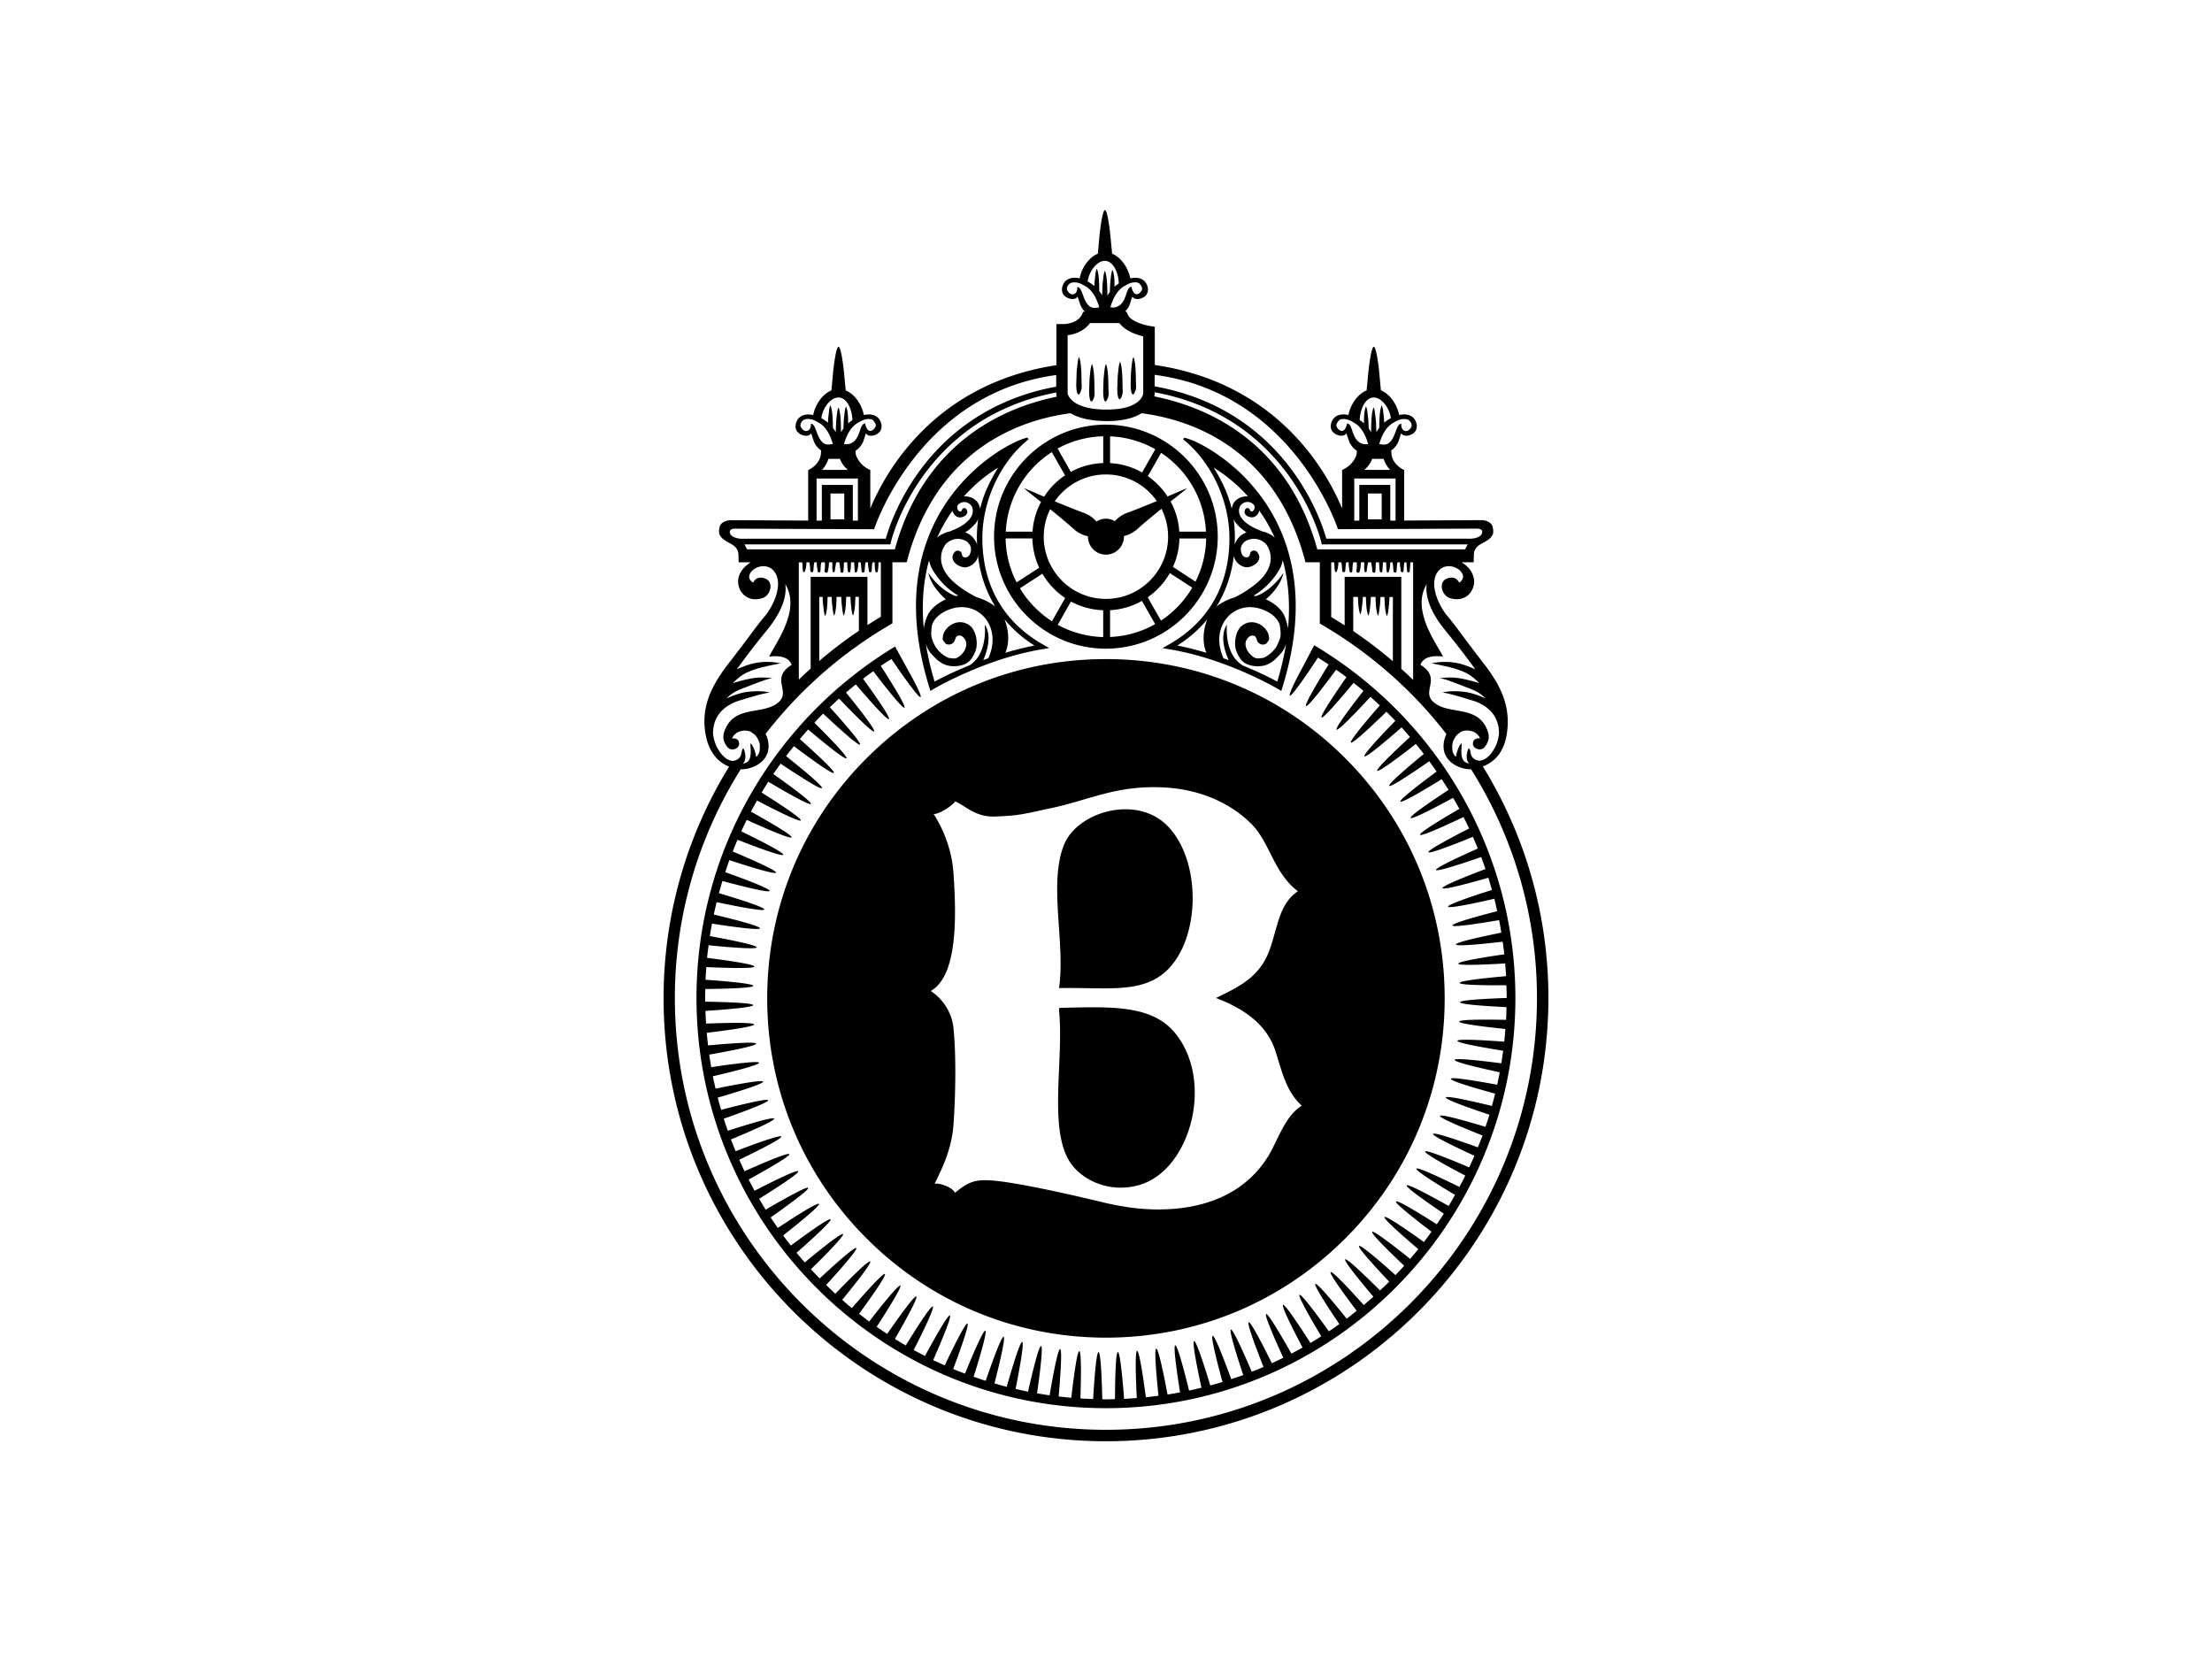
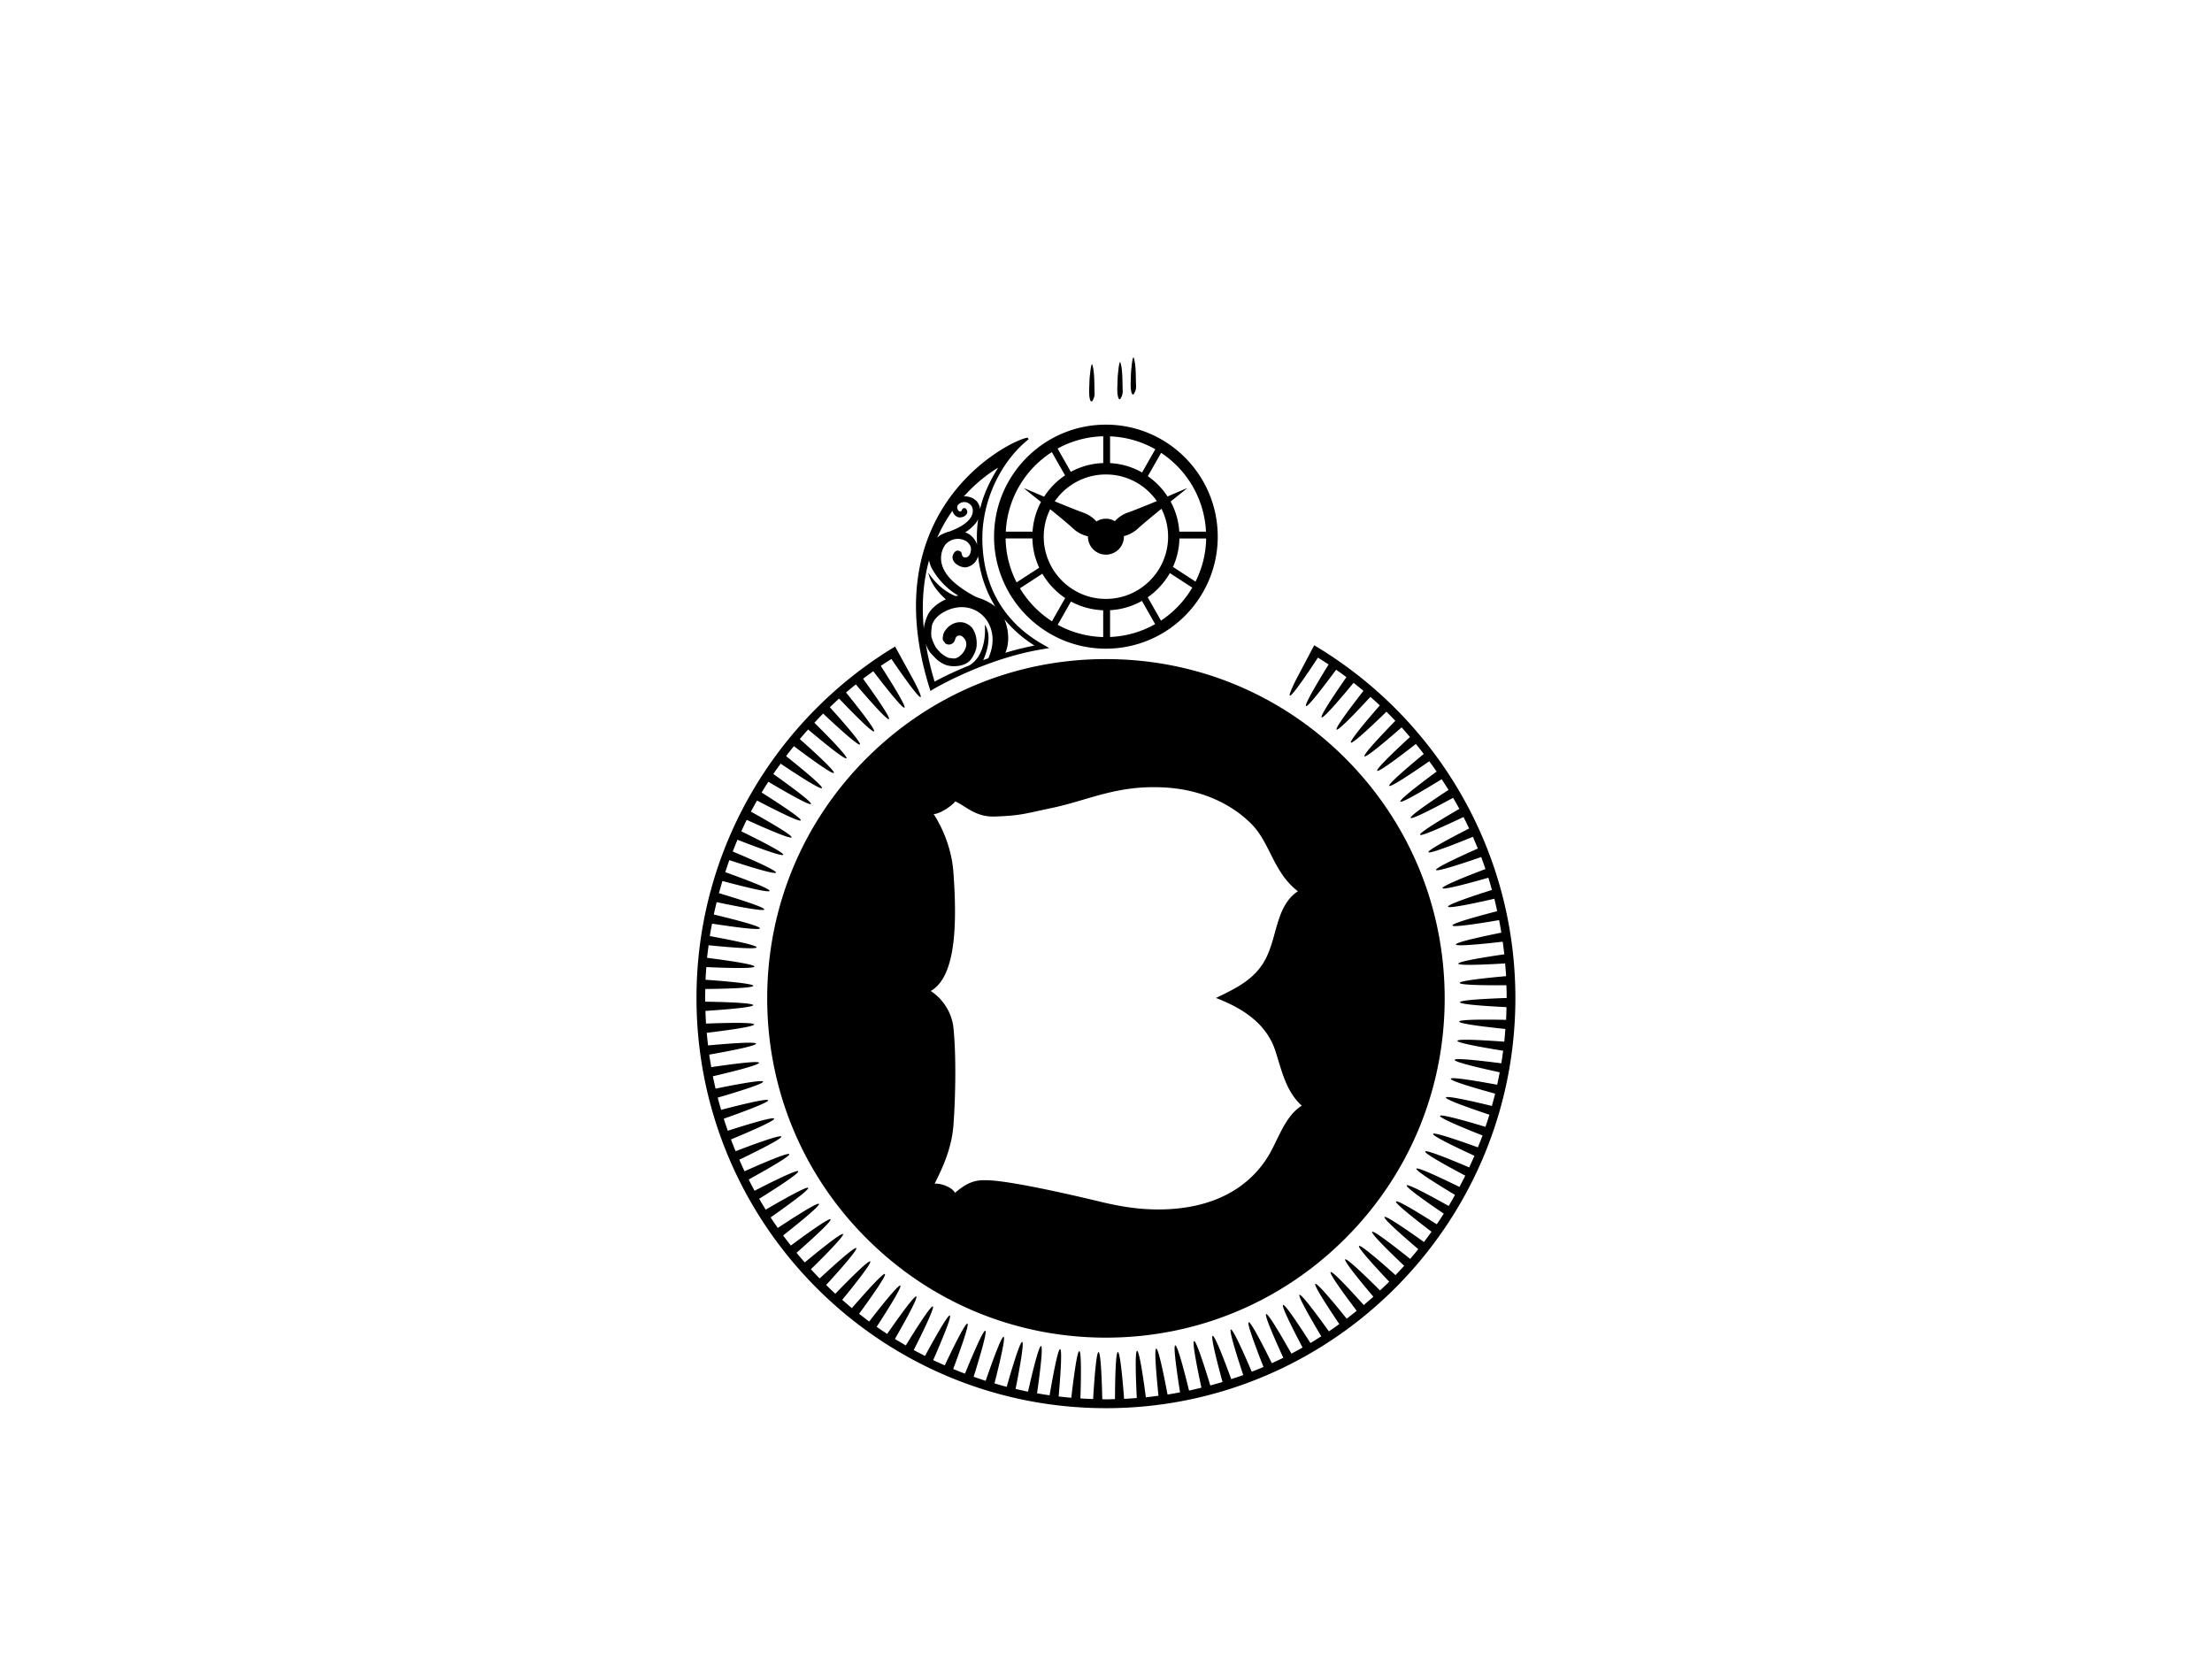
<svg xmlns="http://www.w3.org/2000/svg" width="200" height="150" fill="currentColor" viewBox="0 0 200 150">
-   <path d="M66.979 69.55c1.004.05 2.821-.697 2.468-2.54a2.728 2.728 0 0 0-.222-.66 39.308 39.308 0 0 1 11.463-9.987v-5.527h1.291c2.706-10.435 10.501-12.911 14.813-13.475.663.392 1.668.698 3.2.71l.073.003c1.522 0 2.507-.31 3.151-.713 4.311.56 12.114 3.032 14.82 13.475h1.296v5.543a39.266 39.266 0 0 1 11.447 9.991 2.782 2.782 0 0 0-.214.64c-.353 1.828 1.433 2.579 2.441 2.54a38.778 38.778 0 0 1 5.96 20.697c0 21.519-17.484 39.03-38.973 39.03-21.489 0-38.973-17.511-38.973-39.03a38.8 38.8 0 0 1 5.959-20.697Zm-1.637-1.245c-.52-.567-.778-1.234-.87-1.916-.053-2.3 1.978-2.932 2.476-3.077.594-.17 1.79-.572 2.637-.698 0 0-.655-.218-2.023-.057-.84.1-1.875.597-1.875.597.387-.39.694-.632 1.686-.996.763-.284 1.909-.774 2.465-.84 0 0-.95-.153-1.92.028-.935.176-1.668.425-1.668.425.744-.724 1.093-.95 2.154-1.296.629-.207 2.166-.498 2.166-.498s-1.288-.345-2.756.084a8.946 8.946 0 0 0-1.196.46 69.119 69.119 0 0 1 2.744-3.564c1.817-2.238 1.71-3.645 1.64-4.15.077.118.135.245.188.367.047.092.077.188.108.284a.88.88 0 0 0 .038.11c.027.093.05.185.069.28.008.039.012.077.02.116.045.287.049.583.026.878a3.35 3.35 0 0 1-.02.195 3.315 3.315 0 0 1-.08.452 1.285 1.285 0 0 1-.042.172c-.398 1.549-1.433 2.99-1.77 3.714 0 0 1.038-.195 1.659.234a.984.984 0 0 1 .23.226c.058.08.111.169.15.276a3.79 3.79 0 0 0-.384.28c-1.069.908-.23 1.77-.445 2.564a1.11 1.11 0 0 1-.076.191c-.004.004-.004.012-.008.016-.034.065-.08.134-.134.199a2.47 2.47 0 0 1-.241.218c-.08.058-.161.115-.249.161-1.422.824-3.675.134-4.515 2.296-.257.663-.053 1.062.1 1.31.18.296.314.357.448.4.196.053.625-.016.748-.388.061-.483-.284-.632-.629-.586.315-.824 1.457-.832 1.802-.529l.015.012c.115.11.33.122.62.79.09.198.09.624.035.923-.023.134-.283.56-.303.437a2.871 2.871 0 0 0-.271-.874c-.008-.015-.016-.027-.02-.042a1.043 1.043 0 0 0-.069-.119c-.007-.015-.015-.026-.023-.038a.535.535 0 0 0-.073-.084c-.019-.02-.034-.023-.046-.016-.007.008-.011.039-.011.07v.018c0 .131.03.384.03.66-.003.038-.003.08-.007.118 0 .035 0 .066-.004.104-.023.256-.092.506-.257.659a.806.806 0 0 1-.28.145.702.702 0 0 1-.16.043h-.004c-.008 0-.008-.004-.004-.008.452-.36.122-1.38.038-1.357-.276.074.08.913-.882 1.108-.271.038-.697-.18-.977-.487Zm12.314-14.333v3.062a39.253 39.253 0 0 0-3.583 2.729v-5.791h.307c.007.268.019.525.046.713.023.18.076.896.191 1.015.17-.437.196-1.1.211-1.728h.368c.007.256.02.502.042.678.027.184.077.897.192 1.012.165-.426.195-1.077.21-1.694h.426c.008.256.02.502.042.678.027.184.077.897.192 1.012.16-.426.196-1.077.21-1.694h.388c.008.257.02.502.042.678.027.184.077.897.192 1.012.165-.426.195-1.077.21-1.694h.315v.012Zm-4.361-1.817v8.294c-.364.325-.72.659-1.07 1V50.848h.315c.004.08.011.157.015.241.012.188.016.388.05.571.02.092.142.073.169 0a2.22 2.22 0 0 0 .138-.816h.272l.023.138c.042.214.034.44.069.655.019.13.237.13.257 0 .034-.215.03-.437.068-.655.008-.05.016-.096.02-.138h.234c-.031.253.053.544.072.79.012.164.246.164.254 0 .007-.161.019-.326.03-.487.008-.115.038-.211.05-.307h.322v.023c.02.245.011.487-.03.724-.04.195.244.28.294.084.054-.207.08-.41.096-.62.004-.07.012-.139.016-.212h.29l.012.127c.008.092-.007.195-.011.291-.007.142.023.254.034.391.008.127.184.123.192 0 .023-.23.069-.505.119-.732.004-.026.011-.05.015-.076h.28c0 .03.007.061.011.096.035.24.08.467.089.712.004.15.24.192.264.039.035-.207.035-.41.042-.617.004-.077.012-.154.016-.227h.287a.61.61 0 0 0 .008.085c.007.253.019.494.061.747.02.104.192.104.21 0 .047-.249.055-.49.066-.747.004-.027.004-.058.007-.085h.284c.004.096.011.192.015.292.008.187.012.387.05.57.02.093.138.074.169 0 .1-.237.145-.574.134-.862h.214c.008.054.012.111.024.173.041.214.034.437.068.655.02.13.242.13.257 0 .034-.215.03-.437.065-.655a1.41 1.41 0 0 0 .023-.173h.23c-.023.25.053.533.073.775.011.164.249.164.257 0 .007-.161.022-.326.03-.487.004-.107.035-.2.05-.288h.184a.6.6 0 0 1 .007.085c.008.253.02.494.066.747.019.104.191.104.21 0a4.63 4.63 0 0 0 .065-.747.615.615 0 0 0 .008-.085h.21v4.921c-.41.246-.816.495-1.214.755v-4.365l-5.135.001Zm-5.749-2.487-.233-.445h13.191l.046-.203c.027-.127 2.66-11.203 14.955-13.533v.172c0 .016.011.092.042.207-4.692.959-11.946 4.032-14.64 13.806h-13.36v-.004Zm-1.54-1.449c-.154-.472.544-.418.544-.418l12.486.05c.034-.127 4.005-12.253 16.461-13.943v1.05C83.716 37.135 80.516 47.15 80.087 48.71H66.943c-.21-.023-.808-.108-.938-.49Zm10.328-1.265H75.09V44.62h1.245v2.334Zm-2.502-3.69h3.736v3.809h-.46v-3.227h-2.801v3.227h-.253l-.223-.004v-3.806Zm-.514-4.968s.061.63-.414.679c-.18-.015-.3-.065-.46-.31-.107-.158-.088-.357.057-.544.104-.138.238-.238.564-.238.406 0 .682.172.996.352.79.453 1.127 1.499 1.238 1.905-.299.057-.632.111-.905-.123-.612-.532-.574-1.629-1.076-1.72Zm2.491-2.356c.793 0 1.246 1.134 1.26 2.042a3.384 3.384 0 0 0-.382.3c0-.545-.012-1.082-.18-1.522-.12.118-.165.831-.192 1.015-.034.246-.042.617-.054.974a2.74 2.74 0 0 0-.218.337c-.02-.748-.008-1.686-.223-2.242-.118.118-.168.831-.191 1.015-.038.272-.042.698-.058 1.085-.004.042-.004.088-.004.13a3.556 3.556 0 0 0-.256-.383c-.012-.709-.023-1.53-.219-2.039-.118.119-.165.832-.191 1.016-.02.15-.03.345-.038.552a3.92 3.92 0 0 0-.537-.38c-.02-.01-.042-.019-.061-.03.1-.874.797-1.87 1.544-1.87Zm.858 6.546h-2.341c.33-.36.494-.736.575-.997h1.05c.084.257.284.64.716.997Zm.886-4.247c.314-.18.594-.353.996-.353.326 0 .387.1.49.238.142.184.192.36.089.518-.16.245-.287.306-.464.325-.356-.05-.444-.693-.444-.693-.506.092-.399 1.107-1.016 1.644-.272.234-.59.283-.89.226.112-.406.45-1.456 1.239-1.905Zm18.982-7.933c1.147-.142 1.748-.724 2.016-1.096h2.66c.529.72 1.556 1.058 2.154 1.203v5.162c-.004.058-.177 1.457-3.308 1.457h-.069c-3.05-.02-3.422-1.284-3.457-1.46v-5.266h.004Zm.87-4.365s.062.628-.413.678c-.18-.015-.3-.065-.46-.307-.104-.157-.085-.356.057-.544.107-.138.238-.237.564-.237.402 0 .685.172.996.352.79.452 1.127 1.499 1.238 1.905-.3.057-.633.115-.905-.123-.613-.537-.575-1.636-1.076-1.724Zm2.488-2.354c.793 0 1.245 1.135 1.261 2.04a3.483 3.483 0 0 0-.383.298c0-.544-.008-1.08-.177-1.521-.118.118-.169.831-.191 1.015-.035.246-.043.613-.054.97a4.003 4.003 0 0 0-.222.337c-.016-.747-.008-1.682-.223-2.242-.115.118-.165.831-.191 1.015-.038.273-.042.698-.058 1.085-.004.042-.004.089-.004.13a3.594 3.594 0 0 0-.256-.383c-.012-.709-.023-1.525-.215-2.035-.119.119-.169.832-.192 1.016-.023.15-.03.341-.042.552a3.537 3.537 0 0 0-.54-.38c-.02-.011-.043-.019-.062-.03.108-.874.805-1.867 1.549-1.867Zm1.747 2.292c.315-.18.594-.352.997-.352.322 0 .383.1.486.237.146.188.192.36.089.522-.161.245-.288.306-.464.322-.356-.05-.445-.694-.445-.694-.502.092-.398 1.108-1.011 1.644a1.032 1.032 0 0 1-.893.226c.114-.406.452-1.453 1.241-1.905Zm24.298 28.093v5.817a39.9 39.9 0 0 0-3.583-2.732v-3.082h.426c.015.58.053 1.17.207 1.568.118-.119.168-.832.195-1.016.019-.15.031-.345.038-.556h.28c.012.617.046 1.265.211 1.694.119-.118.169-.831.192-1.011a7.65 7.65 0 0 0 .042-.679h.425c.012.617.047 1.265.211 1.694.115-.118.169-.831.192-1.011.023-.177.034-.422.042-.679h.364c.015.625.046 1.292.211 1.728.119-.118.168-.835.195-1.015a8.43 8.43 0 0 0 .043-.713h.31l-.001-.007Zm-4.361-1.817v4.388a42.37 42.37 0 0 0-1.215-.755v-4.94h.276c.004.08.008.157.015.241.008.188.012.388.05.571.02.092.138.073.169 0 .088-.226.138-.536.138-.816h.268c.008.046.016.088.023.138.042.214.034.44.065.655.019.13.238.13.257 0 .034-.215.031-.437.069-.655.004-.05.015-.096.019-.138h.234c-.027.253.053.544.069.79.011.164.245.164.256 0 .008-.161.02-.326.031-.487.004-.115.035-.211.05-.307h.322v.023c.019.245.015.487-.031.724-.038.195.245.28.295.084a3.37 3.37 0 0 0 .096-.62c.004-.07.012-.139.016-.212h.291l.011.127c.008.092-.007.195-.011.291-.008.142.023.254.034.391.008.127.184.123.196 0a5.39 5.39 0 0 1 .118-.732c.004-.026.012-.05.016-.076h.276l.011.096c.031.24.081.467.089.712.004.15.241.192.268.039.031-.207.031-.41.038-.617.004-.077.011-.154.015-.227h.292c0 .027.004.058.004.085.007.253.019.494.065.747.019.104.191.104.211 0 .042-.249.053-.49.065-.747 0-.027.004-.058.004-.085h.287c0 .096.008.192.011.292.012.187.016.387.054.57.019.093.138.074.169 0 .096-.237.142-.574.134-.862h.214c.008.054.012.111.023.173.042.214.031.437.069.655.02.13.238.13.257 0 .031-.215.031-.437.065-.655.011-.062.019-.115.023-.173h.23c-.023.25.057.533.073.775.011.164.249.164.253 0 .011-.161.023-.326.031-.487.007-.107.034-.2.049-.288h.18a.601.601 0 0 1 .008.085c.011.253.019.494.065.747.019.104.192.104.211 0a5.94 5.94 0 0 0 .065-.747c0-.027.004-.058.007-.085h.25v10.632a35.962 35.962 0 0 0-1.07-1v-8.32h-5.123ZM104.403 35.61v-.142c12.376 2.292 15.035 13.43 15.062 13.552l.046.203h13.192l-.238.445h-13.36c-2.713-9.839-10.052-12.89-14.74-13.828.031-.119.034-.207.038-.23Zm-.004-1.72c12.541 1.64 16.538 13.83 16.569 13.957l12.486-.05s.702-.053.544.419c-.126.383-.724.47-.942.486h-13.138c-.43-1.563-3.649-11.631-15.518-13.77l-.001-1.043Zm20.528 13.064h-1.246V44.62h1.246v2.334Zm-2.48-3.69h3.733v3.805l-.226.004h-.25v-3.227h-2.801v3.227h-.456v-3.81Zm-.651-4.99s-.089.64-.445.693c-.18-.02-.303-.08-.464-.325-.107-.158-.057-.334.085-.518.107-.138.164-.238.49-.238.406 0 .686.173 1 .353.786.452 1.127 1.499 1.238 1.905-.302.057-.62.011-.889-.227-.617-.532-.513-1.551-1.015-1.643Zm2.41-2.334c.744 0 1.441.996 1.549 1.866-.02.012-.043.02-.062.031a3.533 3.533 0 0 0-.541.379 6.367 6.367 0 0 0-.038-.552c-.027-.184-.076-.897-.195-1.015-.192.51-.2 1.33-.215 2.039-.1.126-.188.256-.26.383 0-.042 0-.089-.004-.13-.016-.388-.02-.817-.058-1.085-.023-.18-.077-.897-.192-1.016-.214.56-.203 1.495-.222 2.242a2.761 2.761 0 0 0-.218-.337c-.012-.356-.02-.724-.054-.973-.027-.18-.077-.897-.196-1.016-.168.44-.176.977-.176 1.522a3.068 3.068 0 0 0-.383-.3c.023-.9.472-2.038 1.265-2.038Zm1.48 6.546h-2.342c.433-.357.632-.736.717-.997h1.046c.081.26.249.633.579.997Zm1.264-4.6c.322 0 .46.1.563.238.146.184.161.387.058.544-.161.246-.283.292-.46.31-.475-.049-.414-.678-.414-.678-.506.092-.464 1.188-1.081 1.725-.268.233-.605.18-.904.122.111-.406.452-1.456 1.238-1.904.318-.188.594-.357 1-.357Zm3.695 19.071c.667.824 1.598 1.966 2.744 3.564a9.035 9.035 0 0 0-1.196-.46c-1.468-.429-2.752-.084-2.752-.084s1.537.291 2.166.498c1.061.345 1.406.571 2.149 1.296 0 0-.728-.25-1.663-.425-.969-.18-1.92-.027-1.92-.027.552.065 1.698.559 2.465.84.989.367 1.295.608 1.682.995 0 0-1.039-.498-1.878-.597-1.365-.161-2.02.057-2.02.057.847.127 2.039.529 2.633.698.499.145 2.534.777 2.476 3.077-.092.682-.349 1.35-.866 1.916-.265.284-.648.487-.916.468h-.004c-.019-.004-.042.007-.057.004-.962-.196-.606-1.031-.882-1.108-.084-.023-.41.993.042 1.357.004.004.004.007-.007.007 0 0-.004 0-.008-.004-.007 0-.019-.004-.034-.004h-.004a2.841 2.841 0 0 1-.153-.046.743.743 0 0 1-.242-.134c-.157-.142-.222-.371-.253-.613-.042-.364.012-.755.012-.927v-.016c0-.03-.004-.06-.012-.068-.007-.008-.027 0-.046.019-.008.004-.011.011-.019.02a.452.452 0 0 0-.058.076c-.007.011-.011.02-.019.03-.062.096-.13.234-.192.395v.004c-.073.192-.138.41-.168.632-.02.12-.28-.303-.303-.436-.046-.269-.05-.617.011-.836.008-.027.012-.065.023-.088.238-.54.422-.652.544-.733.012-.007.019-.01.031-.019l.012-.011c.011-.008.022-.02.034-.027.329-.318 1.502-.318 1.82.517-.349-.05-.694.104-.632.587.126.375.556.445.751.387.138-.038.268-.103.448-.399.149-.249.356-.647.1-1.31-.851-2.19-3.151-1.453-4.569-2.33a2.86 2.86 0 0 1-.214-.15 2.047 2.047 0 0 1-.218-.196.98.98 0 0 1-.211-.368h-.004c-.249-.8.632-1.675-.449-2.598-.046-.039-.088-.077-.141-.111a3.933 3.933 0 0 0-.246-.17.979.979 0 0 1 .165-.299c.065-.08.138-.145.218-.203.618-.429 1.656-.233 1.656-.233-.31-.656-1.196-1.909-1.656-3.296-.003-.012-.007-.023-.007-.031a6.183 6.183 0 0 1-.149-.548 4.397 4.397 0 0 1-.05-.25l-.034-.206c-.008-.065-.012-.13-.02-.196a3.693 3.693 0 0 1 .027-.897c.008-.03.012-.065.016-.095a2.604 2.604 0 0 1 .103-.387 3.04 3.04 0 0 1 .295-.655c-.061.502-.164 1.909 1.649 4.147Zm-30.653 73.355c22.06 0 40.008-17.975 40.008-40.07a39.813 39.813 0 0 0-5.929-20.944c1.211-.456 1.966-1.472 2.185-3.043.229-1.67-.1-3.116-1.016-4.683l-.015-.043s-.008-.004-.023-.015a14.165 14.165 0 0 0-1.023-1.487c-1.871-2.41-2.583-3.48-3.315-4.33-.64-.752-1.568-2.534-1.024-3.73.545-1.195 2.02-.835 2.384-.08.238.498-.295.797-.295.797s-.276-.728-1.138-.356c-.759.325-.433 1.532.318 1.755.843.249 1.326-.046 1.571-.222.249-.18.97-1.008.376-2.12-.176-.334-.502-.652-.901-.905h1.089l.015-.67c.015-.617.422-.87.809-1.07 1.1-.57.969-.965.904-1.402-.084-.586-.904-.667-.904-.667l-7.109.038v-4.58h-.023c-1.073-.52-1.123-1.406-1.123-1.414l-.023-.352a1.83 1.83 0 0 0 .59-.663c.096-.18.261-.801.315-.878.276.43 1.077.154 1.295-.218.092-.161.218-.506-.042-.974-.253-.456-.805-.61-1.445-.463-.18-.936-.817-1.89-1.648-2.227l-.157-1.706s-.227-2.234-.487-2.234c-.261 0-.491 2.296-.491 2.296l-.157 1.648c-.828.34-1.464 1.291-1.644 2.223-.636-.142-1.192.011-1.441.463-.261.468-.142.813-.042.974.218.371 1.019.647 1.295.218.054.077.215.697.314.878.169.31.391.544.637.693l-.019.322c-.004.031-.25.958-1.304 1.415h-.011v3.491c-1.399-3.369-5.844-11.344-16.936-12.977v-3.46l-.441-.066c-.421-.065-1.697-.383-1.989-1.004l-.141-.295h-.123a1.98 1.98 0 0 0 .356-.475c.096-.18.261-.801.31-.878.276.43 1.081.154 1.296-.218.096-.161.218-.506-.042-.974-.25-.456-.805-.605-1.441-.463-.18-.931-.813-1.886-1.644-2.227l-.158-1.644S100.166 19 99.905 19c-.257 0-.487 2.234-.487 2.234l-.157 1.706c-.828.341-1.468 1.292-1.644 2.227-.64-.142-1.192.011-1.445.463-.257.468-.134.813-.042.974.218.368 1.02.647 1.295.218.054.077.219.698.315.878.1.188.226.349.36.479l-.154.004-.141.299c-.016.03-.4.82-1.775.82h-.517v3.717c-11 1.667-15.422 9.585-16.825 12.95v-3.48h-.012c-1.053-.456-1.299-1.38-1.303-1.414l-.022-.322c.245-.15.467-.383.636-.693.096-.18.257-.801.31-.878.276.43 1.077.154 1.296-.218.095-.161.218-.506-.042-.974-.254-.456-.805-.61-1.445-.464-.177-.935-.813-1.885-1.64-2.222l-.158-1.648s-.23-2.296-.49-2.296c-.257 0-.488 2.234-.488 2.234l-.157 1.706c-.831.34-1.468 1.291-1.648 2.227-.636-.142-1.192.011-1.44.463-.261.468-.139.813-.043.974.218.372 1.02.647 1.296.218.053.077.214.697.314.878.157.291.364.513.59.663l-.023.352c0 .008-.046.89-1.123 1.414h-.023v4.58l-7.113-.038s-.82.08-.908.667c-.062.437-.196.831.908 1.403.384.199.794.456.809 1.069l.015.67h1.089c-.399.254-.725.571-.905.905a1.655 1.655 0 0 0 .376 2.12c.25.18.728.47 1.572.222.75-.219 1.073-1.43.318-1.755-.866-.368-1.138.356-1.138.356s-.537-.303-.296-.797c.36-.755 1.84-1.12 2.384.08.544 1.196-.383 2.978-1.023 3.73-.733.854-1.445 1.919-3.32 4.33a15.73 15.73 0 0 0-1.026 1.49.103.103 0 0 0-.016.012l-.007.027c-.931 1.572-1.276 3.028-1.02 4.695.188 1.218.775 2.518 2.15 3.058A39.845 39.845 0 0 0 60 90.247c-.016 22.09 17.932 40.065 39.992 40.065Z" />
-   <path d="M112.835 44.88a1.62 1.62 0 0 0-.82.165c-.065.03-.287.2-.337.257-.046.053-.119.168-.161.233-.073.12-.131.357-.142.395-.007.027-.004.058-.007.084-.299-1.276-.832-2.44-1.633-3.732a14.01 14.01 0 0 1 3.1 2.598Zm.579.851c.08.191-.058.544-.268.51-.142-.023-.131-.223-.234-.272-.115-.058-.261-.05-.337.126-.015.038-.046.115-.046.165-.016.418.559.567.797.502a.787.787 0 0 0 .536-.59 14.12 14.12 0 0 1 1.388 2.433c-.115-.103-.203-.164-.222-.184-.092-.076-.571-.291-.69-.325-.066-.02-.131-.027-.196-.042-.038-.016-.065-.031-.107-.05-2.51-.954-2.02-2.123-1.867-2.307.468-.53.982-.234 1.024-.2.057.046.168.111.222.234Zm2.568 4.929c.482 1.755.701 3.813.471 6.193-.004-.046-.004-.089-.011-.134-.062-.357-.23-.955-.456-1.303-.361-.56-.951-.966-1.53-1.227.445-.383 1.353-1.276 1.591-2.407 0 0-.927 1.526-2.468 2.116a3.403 3.403 0 0 0-.245-.038c1.701-.99 2.441-2.537 2.483-2.633.077-.2.126-.387.165-.567Zm-.499 10.972c-.498-.284-1.682-.886-3.273-1.521l.142.046c-1.709-1.035-1.418-3.683-1.418-3.683-.747 1.119-.031 2.805.165 3.215-.154-.057-.314-.111-.475-.169-1.372-3.05 1.196-5.61 3.901-4.246.56.28.985.674 1.169 1.173.023.057.161.828.054 1.222a4.42 4.42 0 0 1-.372.855c-.352.487-.755.797-1.169.966-.138-.004-.356.05-.517.042-.322-.015-.732-.383-.912-.724-.081-.15-.426-.786.214-1.273.115-.087.341-.099.464-.01.172.122.157.398.306.563.223.245.533.237.759.084.108-.188.196-.207.227-.395.015-.096-.027-.23-.031-.295-.035-.322-.387-.85-.912-1.08-.985-.438-1.637.26-1.737.394a2.322 2.322 0 0 0-.299.648c-.095.345-.13.824-.053 1.18.073.334.341.912.663 1.192.552.483 1.541.502 2.073.314a2.69 2.69 0 0 0 .744-.425c.119-.096.582-.583.682-.702.127-.157.284-.432.403-.77a26.364 26.364 0 0 1-.798 3.399Zm-3.947-14.713.057.13c.031.062.104.176.158.242.272.337.61.632.958.843-.23.084-.368.176-.391.191a1.812 1.812 0 0 0-.682.913c.007-.192.015-.387.015-.583 0-.62-.034-1.192-.115-1.736Zm.023 3.33a.698.698 0 0 0 .038.165c.138.437.59.824 1.081.874.406.042 1.311-.372 1.169-1.05-.02-.08-.089-.2-.127-.257-.18-.264-.421-.234-.59-.111-.153.107-.077.448-.307.506-.49.13-.666-.48-.628-.824.031-.276.241-.468.322-.556.057-.065.931-.648 1.843.092.315.253 1.211 1.71-.398 3.326-.686.69-1.732 1.311-2.33 1.599a5.034 5.034 0 0 0-1.641.824c.84-1.35 1.365-2.89 1.568-4.587Zm-2.48 8.773a29.183 29.183 0 0 0-2.629-.655 11.373 11.373 0 0 0 2.713-2.372c-.371.896-.49 2.084-.084 3.027Zm2.081-10.367c0 4.2-1.839 7.547-5.45 9.605l-.601.34.682.116c5.189.866 9.746 3.568 9.792 3.595l.268.164.092-.303c5.166-16.606-7.818-22.585-8.888-22.585l-.08.138c2.595 2.074 4.185 5.611 4.185 8.93ZM95.846 91.127c-.104.016-.096.142-.089.268.445 4.427-.981 10.613.981 13.671.993 1.549 3.519 2.901 6.336 2.058 4.549-1.364 6.722-9.301 3.211-13.674-2.134-2.656-5.932-2.419-10.44-2.323Zm-.092-1.786c3.844-.084 6.883.445 9.102-1.073 3.717-2.537 3.993-10.375.625-13.67-2.802-2.741-8.087-1.193-9.279 1.79-1.422 3.536.146 8.871-.448 12.953Zm1.789-53.667h.02c.091-.138.26-.402.241-.782-.042-.778.015-1.946-.234-2.602-.118.119-.164.832-.191 1.016-.039.268-.043.693-.058 1.084-.02.468-.02.981.13 1.25.058-.016.058.026.092.034Zm2.434.628h.02c.091-.137.26-.398.241-.781-.043-.774.015-1.947-.234-2.603-.119.12-.169.832-.192 1.016-.038.268-.042.697-.057 1.085-.02.467-.02.98.13 1.253.057-.023.057.023.092.03Z" />
  <path d="M99.992 127.322c20.412 0 37.023-16.634 37.023-37.076 0-13.56-7.313-25.437-18.19-31.902l-1.644 3.112c-.375.759-.647 1.383-.559 1.437.184.118 1.866-2.403 2.541-3.434.322.203.648.41.966.62-.648 1.043-2.223 3.63-2.043 3.76.18.131 1.985-2.288 2.721-3.284.315.218.629.44.932.67-.702 1.009-2.415 3.5-2.243 3.638.169.138 2.101-2.17 2.89-3.124.299.238.602.479.893.724-.759.974-2.591 3.354-2.43 3.503.161.15 2.212-2.042 3.059-2.959.287.253.571.51.85.775-.816.93-2.767 3.204-2.613 3.357.153.157 2.318-1.92 3.211-2.786.272.268.541.544.805.82-.866.889-2.936 3.043-2.79 3.207.145.17 2.422-1.793 3.357-2.61.257.284.51.575.755.87-.916.844-3.097 2.879-2.959 3.047.138.173 2.514-1.655 3.496-2.422.245.299.479.602.712.904-.957.79-3.246 2.707-3.123 2.883.126.18 2.594-1.51 3.618-2.223.23.31.452.62.667.935-1.001.736-3.392 2.526-3.277 2.71.119.184 2.671-1.365 3.733-2.02.211.322.421.64.621.966-1.035.678-3.53 2.338-3.423 2.53.108.19 2.74-1.216 3.837-1.813.191.33.383.662.563 1-1.073.62-3.648 2.142-3.552 2.338.095.199 2.801-1.066 3.928-1.602.176.341.345.686.509 1.035-1.107.563-3.755 1.94-3.675 2.138.085.203 2.859-.912 4.017-1.383.153.352.299.705.445 1.058-1.135.505-3.856 1.732-3.779 1.935.069.207 2.908-.759 4.085-1.165.134.36.257.72.384 1.084-1.165.441-3.944 1.518-3.883 1.725.062.211 2.951-.598 4.147-.94.115.365.218.737.322 1.105-1.188.375-4.02 1.295-3.97 1.51.049.214 2.977-.433 4.189-.713.091.368.176.748.256 1.123-1.203.31-4.082 1.073-4.043 1.291.038.215 2.989-.272 4.216-.483.076.376.141.755.199 1.135-1.219.245-4.132.85-4.105 1.069.027.214 2.989-.107 4.231-.253.054.38.104.759.146 1.142-1.23.176-4.174.625-4.159.843.016.215 2.982.058 4.232-.019.034.383.069.762.088 1.15-1.238.11-4.2.394-4.197.613.004.218 2.971.218 4.224.21.012.384.027.763.027 1.15-1.242.042-4.216.165-4.224.384-.007.218 2.947.383 4.205.444-.008.383-.016.77-.035 1.15-1.245-.027-4.219-.065-4.238.153-.023.219 2.924.544 4.173.67-.03.384-.057.767-.1 1.15-1.241-.091-4.204-.295-4.238-.08-.031.214 2.893.701 4.135.897a31.78 31.78 0 0 1-.165 1.138c-1.238-.16-4.181-.525-4.223-.31-.046.214 2.851.858 4.077 1.123a33.45 33.45 0 0 1-.229 1.127c-1.227-.23-4.143-.752-4.197-.541-.053.21 2.806 1.016 4.013 1.345-.092.372-.192.744-.295 1.112-1.215-.296-4.093-.978-4.159-.767-.065.207 2.749 1.165 3.936 1.56-.111.368-.233.732-.356 1.096-1.196-.36-4.032-1.196-4.113-.993-.076.203 2.683 1.319 3.849 1.775-.135.36-.281.716-.422 1.073-1.177-.426-3.963-1.418-4.051-1.215-.088.195 2.602 1.456 3.741 1.977-.154.353-.315.702-.476 1.051-1.149-.491-3.878-1.633-3.978-1.438-.099.192 2.507 1.595 3.622 2.181-.169.345-.345.686-.525 1.023-1.123-.552-3.783-1.839-3.894-1.652-.111.188 2.411 1.725 3.491 2.372-.187.338-.371.671-.57 1.001-1.093-.613-3.683-2.043-3.798-1.863-.119.18 2.307 1.848 3.353 2.557-.207.322-.414.648-.632.962-1.062-.675-3.557-2.239-3.687-2.062-.127.172 2.204 1.97 3.211 2.736a30.82 30.82 0 0 1-.686.928c-1.023-.732-3.426-2.426-3.564-2.261-.138.165 2.093 2.088 3.055 2.905-.238.303-.487.594-.736.885-.985-.789-3.288-2.606-3.434-2.449-.149.158 1.978 2.204 2.893 3.07-.256.287-.521.563-.785.843-.935-.843-3.139-2.786-3.296-2.633-.157.15 1.862 2.315 2.728 3.227-.272.272-.552.533-.831.794-.889-.89-2.986-2.951-3.147-2.81-.164.142 1.729 2.411 2.545 3.373-.283.257-.575.51-.87.755-.835-.935-2.821-3.116-2.993-2.982-.172.134 1.598 2.499 2.357 3.503-.299.238-.598.483-.905.713-.785-.977-2.656-3.273-2.836-3.146-.18.122 1.46 2.583 2.166 3.629-.311.226-.621.452-.94.663-.724-1.016-2.472-3.415-2.656-3.304-.184.115 1.319 2.668 1.966 3.749a30.65 30.65 0 0 1-.977.609c-.671-1.054-2.288-3.545-2.476-3.445-.191.107 1.177 2.744 1.763 3.855-.333.188-.666.372-1.008.548-.613-1.084-2.088-3.667-2.284-3.576-.199.092 1.031 2.817 1.552 3.952-.345.172-.69.333-1.038.49-.549-1.115-1.89-3.783-2.093-3.698-.203.08.882 2.878 1.341 4.039-.352.154-.709.292-1.065.429-.487-1.146-1.679-3.882-1.886-3.813-.207.069.724 2.936 1.12 4.116-.361.131-.725.25-1.089.368-.421-1.165-1.468-3.975-1.679-3.913-.211.061.564 2.974.893 4.17-.364.111-.735.214-1.107.314-.357-1.184-1.25-4.055-1.464-4.009-.215.05.402 3.001.663 4.212-.368.092-.744.18-1.119.261-.292-1.196-1.027-4.124-1.25-4.086-.214.038.242 3.016.437 4.243-.376.072-.751.145-1.131.199-.226-1.207-.808-4.178-1.023-4.151-.218.023.077 3.028.203 4.262-.379.049-.759.103-1.142.142-.157-1.219-.575-4.216-.793-4.2-.219.011-.088 3.023-.027 4.265-.379.027-.762.057-1.146.077-.092-1.227-.345-4.239-.564-4.236-.218 0-.256 3.02-.26 4.258-.272.004-.537.02-.812.02-.116 0-.227-.008-.338-.012-.026-1.226-.115-4.25-.337-4.262-.218-.011-.417 3.009-.49 4.247a55.26 55.26 0 0 1-1.15-.054c.042-1.226.119-4.258-.1-4.277-.218-.023-.582 2.989-.724 4.216a38.928 38.928 0 0 1-1.142-.119c.107-1.223.353-4.246.134-4.281-.219-.034-.748 2.966-.954 4.177a27.13 27.13 0 0 1-1.135-.183c.177-1.208.583-4.22.364-4.27-.214-.046-.912 2.932-1.18 4.124a38.084 38.084 0 0 1-1.123-.249c.238-1.196.813-4.189.598-4.247-.211-.057-1.07 2.89-1.403 4.059-.372-.096-.74-.207-1.104-.31.299-1.181 1.039-4.143.828-4.212-.21-.073-1.23 2.828-1.625 3.978-.368-.115-.724-.245-1.089-.368.368-1.161 1.265-4.082 1.058-4.162-.203-.08-1.38 2.752-1.84 3.882a35.044 35.044 0 0 1-1.065-.421c.426-1.134 1.487-4.013 1.288-4.105-.2-.091-1.53 2.672-2.05 3.775-.35-.153-.702-.306-1.047-.471.487-1.112 1.706-3.928 1.51-4.036-.196-.103-1.667 2.583-2.25 3.656-.34-.176-.681-.348-1.02-.532.55-1.081 1.917-3.825 1.73-3.944-.188-.115-1.81 2.487-2.446 3.526-.33-.192-.659-.383-.985-.586.606-1.051 2.116-3.714 1.936-3.84-.184-.127-1.94 2.383-2.637 3.387a54.59 54.59 0 0 1-.95-.643c.662-1.02 2.314-3.591 2.142-3.726-.177-.134-2.073 2.285-2.817 3.247-.307-.227-.61-.464-.912-.698.716-.981 2.506-3.457 2.337-3.602-.168-.142-2.196 2.173-2.993 3.089-.295-.246-.582-.499-.87-.752.77-.935 2.695-3.318 2.534-3.468-.161-.153-2.315 2.047-3.158 2.921a41.624 41.624 0 0 1-.832-.794c.82-.893 2.875-3.169 2.725-3.334-.153-.161-2.422 1.92-3.31 2.744-.266-.276-.534-.548-.79-.832.862-.843 3.046-3.012 2.904-3.18-.142-.169-2.521 1.782-3.457 2.56-.253-.287-.506-.571-.747-.87.9-.79 3.212-2.848 3.077-3.024-.133-.176-2.62 1.648-3.59 2.368a29.455 29.455 0 0 1-.698-.912c.942-.743 3.36-2.667 3.238-2.851-.123-.184-2.713 1.506-3.721 2.173a39.647 39.647 0 0 1-.648-.95c.981-.691 3.507-2.48 3.396-2.672-.115-.191-2.806 1.365-3.844 1.97-.2-.325-.395-.655-.59-.984 1.015-.629 3.64-2.288 3.537-2.488-.103-.199-2.89 1.215-3.951 1.763a40.162 40.162 0 0 1-.533-1.019c1.042-.571 3.768-2.089 3.675-2.288-.092-.207-2.966 1.058-4.05 1.544a31.554 31.554 0 0 1-.472-1.046c1.069-.513 3.878-1.882 3.798-2.092-.085-.207-3.02.896-4.132 1.325a35.952 35.952 0 0 1-.421-1.065c1.092-.452 3.982-1.667 3.913-1.882-.07-.214-3.067.732-4.197 1.096-.126-.36-.253-.72-.368-1.088 1.112-.391 4.074-1.453 4.017-1.668-.057-.214-3.104.564-4.25.867-.108-.364-.219-.732-.314-1.104 1.122-.326 4.154-1.227 4.104-1.445-.046-.223-3.135.395-4.296.632-.085-.372-.172-.743-.246-1.119 1.143-.264 4.212-1 4.178-1.222-.034-.223-3.154.222-4.323.398-.065-.376-.127-.75-.184-1.134 1.157-.2 4.258-.767 4.235-.99-.023-.225-3.162.05-4.338.158a36.577 36.577 0 0 1-.12-1.138c1.17-.142 4.293-.532 4.282-.759-.012-.222-3.166-.123-4.346-.076a38.093 38.093 0 0 1-.054-1.147c1.173-.076 4.316-.298 4.316-.52.004-.227-3.155-.296-4.335-.315-.004-.115-.011-.23-.011-.349 0-.268.015-.532.019-.797 1.176-.012 4.323-.061 4.334-.287.016-.223-3.142-.468-4.315-.548.015-.384.046-.767.076-1.146 1.173.053 4.323.176 4.346-.047.027-.226-3.12-.643-4.284-.79.038-.382.092-.758.142-1.137 1.165.118 4.307.413 4.346.191.038-.222-3.09-.812-4.239-1.02.058-.379.134-.755.203-1.126 1.154.18 4.285.644 4.331.425.05-.222-3.035-.981-4.174-1.25.08-.375.17-.747.257-1.118 1.138.241 4.243.881 4.308.663.061-.218-2.974-1.138-4.097-1.476.1-.368.203-.736.314-1.1 1.123.303 4.193 1.111 4.266.897.076-.214-2.902-1.299-4.01-1.694.12-.364.239-.728.369-1.089 1.103.364 4.127 1.342 4.215 1.131.085-.21-2.82-1.456-3.909-1.909.142-.356.28-.712.43-1.065 1.084.426 4.043 1.564 4.139 1.36.1-.202-2.737-1.605-3.794-2.119.157-.348.318-.693.49-1.038 1.065.487 3.948 1.778 4.055 1.579.107-.196-2.64-1.748-3.675-2.323.18-.337.36-.674.552-1.004 1.046.548 3.84 1.99 3.955 1.797.118-.191-2.541-1.889-3.541-2.521.195-.326.398-.652.61-.973 1.015.605 3.72 2.192 3.85 2.008.127-.184-2.437-2.027-3.402-2.71.214-.318.44-.625.663-.935.98.66 3.595 2.392 3.733 2.211.138-.176-2.312-2.154-3.243-2.89.23-.306.468-.605.71-.9.946.713 3.46 2.58 3.605 2.414.15-.169-2.18-2.265-3.073-3.058.25-.291.494-.582.75-.866.905.762 3.316 2.767 3.47 2.606.156-.157-2.051-2.376-2.902-3.215.26-.28.52-.56.793-.829.862.813 3.158 2.944 3.323 2.795.165-.15-1.916-2.484-2.721-3.37.28-.264.555-.525.839-.781.816.858 2.99 3.108 3.162 2.966.172-.145-1.778-2.583-2.533-3.514.291-.25.586-.494.885-.732.77.904 2.813 3.269 2.993 3.135.18-.134-1.636-2.68-2.338-3.649.303-.23.613-.456.924-.678.72.946 2.633 3.415 2.817 3.292.188-.123-1.495-2.775-2.139-3.775.315-.214.637-.422.962-.625.667.985 2.442 3.553 2.637 3.442.092-.05-.199-.686-.598-1.453l-1.709-3.115c-10.75 6.497-17.956 18.305-17.956 31.769-.004 20.461 16.606 37.095 37.018 37.095Z" />
  <path d="m95.102 40.88 1.196 2.1a6.678 6.678 0 0 0-1.893 1.93c-.717-.31-1.844-.792-1.813-.762-.043-.011.916.748 1.532 1.234a6.668 6.668 0 0 0-.766 2.687H90.94a9.06 9.06 0 0 1 4.162-7.19Zm4.649-1.434v2.422a6.605 6.605 0 0 0-2.932.793l-1.196-2.104a9.026 9.026 0 0 1 4.128-1.111Zm4.844 5.86c-.655.272-2.085.858-2.614 1.035a2.837 2.837 0 0 0-1.18.782 1.58 1.58 0 0 0-1.663.027 2.877 2.877 0 0 0-1.208-.805c-.517-.177-1.889-.74-2.564-1.016a5.609 5.609 0 0 1 4.619-2.43 5.596 5.596 0 0 1 4.61 2.407Zm-4.227-5.852a8.967 8.967 0 0 1 4.089 1.165l-1.196 2.1a6.567 6.567 0 0 0-2.893-.847v-2.418Zm8.673 8.615h-2.414a6.589 6.589 0 0 0-.786-2.725c.613-.487 1.525-1.207 1.487-1.196.031-.03-1.043.43-1.763.744a6.687 6.687 0 0 0-1.782-1.84l1.199-2.108a9.062 9.062 0 0 1 4.059 7.125Zm-.947 4.519-1.981-1.292c-.02-.011-.043-.015-.065-.023.36-.793.571-1.667.59-2.587h2.418a8.985 8.985 0 0 1-.962 3.902Zm-3.123 3.525-1.2-2.108a6.774 6.774 0 0 0 2.004-2.192v.004l2.024 1.315a9.148 9.148 0 0 1-2.828 2.981Zm-4.603 1.48V55.17a6.565 6.565 0 0 0 2.882-.84l1.192 2.1a8.964 8.964 0 0 1-4.074 1.162ZM94.37 48.52a5.6 5.6 0 0 1 .583-2.48c.57.46 1.71 1.396 2.104 1.772.437.402.931.59 1.314.681 0 .012-.003.02-.003.027 0 .897.728 1.629 1.625 1.629a1.63 1.63 0 0 0 1.628-1.629c0-.015-.007-.026-.007-.042.372-.1.839-.291 1.245-.666.41-.384 1.602-1.361 2.154-1.81a5.58 5.58 0 0 1 .602 2.519c0 3.104-2.522 5.63-5.623 5.63-3.1.003-5.622-2.523-5.622-5.63Zm5.381 9.08a9.006 9.006 0 0 1-4.116-1.108l1.196-2.104c.873.471 1.866.75 2.916.79V57.6h.004Zm-7.531-4.408 2.027-1.318a6.78 6.78 0 0 0 2.062 2.2l-1.196 2.1a9.147 9.147 0 0 1-2.893-2.982Zm-1.296-4.507h2.419a6.64 6.64 0 0 0 .617 2.644l-2.043 1.327a9.008 9.008 0 0 1-.993-3.971Zm-1.046-.165c0 5.588 4.534 10.13 10.11 10.13 5.577 0 10.115-4.542 10.115-10.13 0-5.584-4.534-10.125-10.114-10.125-5.577 0-10.11 4.541-10.11 10.125Zm8.834-12.218h.02a1.22 1.22 0 0 0 .237-.781c-.038-.774.02-1.947-.23-2.603-.118.12-.168.832-.195 1.016-.038.268-.042.697-.058 1.085-.02.467-.02.98.13 1.253.058-.023.058.023.096.03Z" />
  <path d="M84.106 58.999c.097.122.564.61.683.701.234.188.513.345.743.426.533.187 1.522.168 2.074-.315.322-.28.59-.858.663-1.191.076-.353.042-.836-.054-1.18a2.533 2.533 0 0 0-.299-.648c-.1-.135-.75-.832-1.736-.395-.525.234-.882.759-.912 1.08-.004.066-.046.2-.031.296.03.191.119.21.226.394a.565.565 0 0 0 .76-.084c.148-.16.133-.44.302-.56.126-.091.349-.076.463.012.644.487.296 1.123.22 1.276-.181.337-.591.709-.913.724-.165.008-.38-.046-.517-.046-.415-.172-.817-.479-1.166-.965a3.935 3.935 0 0 1-.371-.855c-.111-.395.026-1.165.05-1.223.187-.498.613-.893 1.168-1.173 2.706-1.364 5.278 1.196 3.902 4.247-.157.053-.315.111-.464.164.192-.413.89-2.1.142-3.215 0 0 .314 2.644-1.391 3.695l.015-.008c-1.533.62-2.671 1.2-3.158 1.476a25.639 25.639 0 0 1-.793-3.404c.111.338.264.61.394.77Zm-.578-2.146c-.226-2.38-.012-4.439.475-6.194.034.18.084.368.169.564.042.1.777 1.648 2.48 2.633a3.556 3.556 0 0 0-.246.038c-1.541-.59-2.472-2.112-2.472-2.112.238 1.127 1.146 2.027 1.59 2.407-.578.26-1.172.663-1.532 1.227-.223.349-.395.946-.457 1.302 0 .05 0 .092-.007.135Zm2.59-10.678c.05.26.265.517.54.594.235.065.814-.088.798-.506-.004-.05-.034-.13-.046-.164-.08-.177-.226-.184-.337-.127-.1.05-.092.245-.23.272-.214.035-.353-.318-.272-.51.054-.122.165-.187.222-.23.043-.03.556-.329 1.02.204.157.18.648 1.352-1.862 2.307-.043.015-.073.034-.108.05-.069.015-.126.022-.195.042-.12.034-.602.249-.69.325-.02.02-.108.08-.222.184a13.97 13.97 0 0 1 1.383-2.44Zm4.128-3.89c-.797 1.292-1.333 2.453-1.632 3.733-.004-.026-.004-.057-.008-.08a1.594 1.594 0 0 0-.142-.395 2.301 2.301 0 0 0-.16-.234 2.24 2.24 0 0 0-.338-.256 1.567 1.567 0 0 0-.816-.17c1.18-1.321 2.372-2.165 3.096-2.598Zm-1.9 6.952a1.867 1.867 0 0 0-.687-.912 1.775 1.775 0 0 0-.39-.192c.348-.21.685-.51.961-.843.05-.061.123-.18.154-.241.022-.042.038-.088.057-.13a12.38 12.38 0 0 0-.115 1.732c.004.2.012.391.02.586Zm1.644 5.603a5.023 5.023 0 0 0-1.64-.824c-.599-.283-1.645-.904-2.33-1.594-1.614-1.621-.714-3.078-.403-3.327.912-.74 1.786-.16 1.843-.095.084.088.295.28.326.556.038.348-.138.957-.629.827-.23-.061-.149-.398-.303-.506-.172-.122-.413-.153-.59.112a.901.901 0 0 0-.126.256c-.142.682.766 1.093 1.169 1.05.49-.05.942-.436 1.08-.87.012-.038.023-.095.039-.168.2 1.69.728 3.23 1.564 4.584Zm3.54 3.527c-.908.18-1.79.402-2.628.655.41-.943.287-2.131-.085-3.028a11.386 11.386 0 0 0 2.714 2.373Zm-9.4 4.104.268-.165c.042-.027 4.599-2.725 9.788-3.595l.682-.115-.602-.344c-3.606-2.059-5.446-5.405-5.446-9.605 0-3.315 1.59-6.856 4.178-8.93l-.08-.138c-1.066 0-14.055 5.979-8.888 22.585l.1.307Zm17.12-26.364h.019c.092-.134.26-.398.241-.782-.038-.777.019-1.946-.23-2.605-.119.118-.169.835-.191 1.015-.039.268-.043.694-.058 1.085-.019.467-.019.981.134 1.253.05-.02.05.027.085.034Zm4.054 35.094c3.377.184 6.086 1.525 7.853 3.307 1.698 1.714 1.97 4.377 4.193 6.075-1.886 1.254-1.855 3.783-2.767 5.806-.92 2.043-2.648 2.886-4.641 3.844 2.349.893 4.537 2.277 5.354 4.733.594 1.798.935 3.668 2.407 5.006-1.518.919-2.158 3.123-3.032 4.557-1.782 2.916-5.051 4.813-9.907 4.825-1.936.004-3.679-.31-5.354-.717-2.365-.575-7.608-1.775-9.865-1.912-1.269-.077-1.94.068-3.204 1.13-.18-.456-1.246-.9-1.836-.828.567-1.165 1.522-2.989 1.698-5.269.191-2.488.264-6.374 0-8.85-.157-1.468-1.062-2.671-2.05-3.307 2.38-1.35 2.356-6.458 2.05-10.723-.157-2.223-1.047-4.14-1.786-5.274.579-.004 1.72-.793 1.943-1.146.927.38 1.797 1.43 3.591 1.368 2.296-.076 2.699-.253 5.086-.759 3.453-.72 5.902-2.107 10.267-1.866Zm-26.97-2.625c-5.786 5.795-8.967 13.498-8.967 21.692s3.184 15.898 8.968 21.688c5.787 5.795 13.475 8.988 21.657 8.988 8.183 0 15.875-3.193 21.662-8.988 5.783-5.79 8.968-13.494 8.968-21.688 0-8.194-3.189-15.897-8.968-21.692-5.787-5.795-13.476-8.984-21.662-8.984-8.182 0-15.874 3.189-21.657 8.984Zm24.127-32.902h.019c.092-.138.26-.402.241-.782-.042-.778.015-1.946-.234-2.602-.118.119-.164.832-.191 1.016-.038.268-.042.693-.058 1.084-.019.468-.019.981.131 1.25.057-.016.057.026.092.034ZM81.999 50.835h-.023c0 .008-.004.012-.008.016l.03-.016Zm36.037.015c-.004-.007-.004-.011-.004-.015h-.023l.027.016Z" />
</svg>